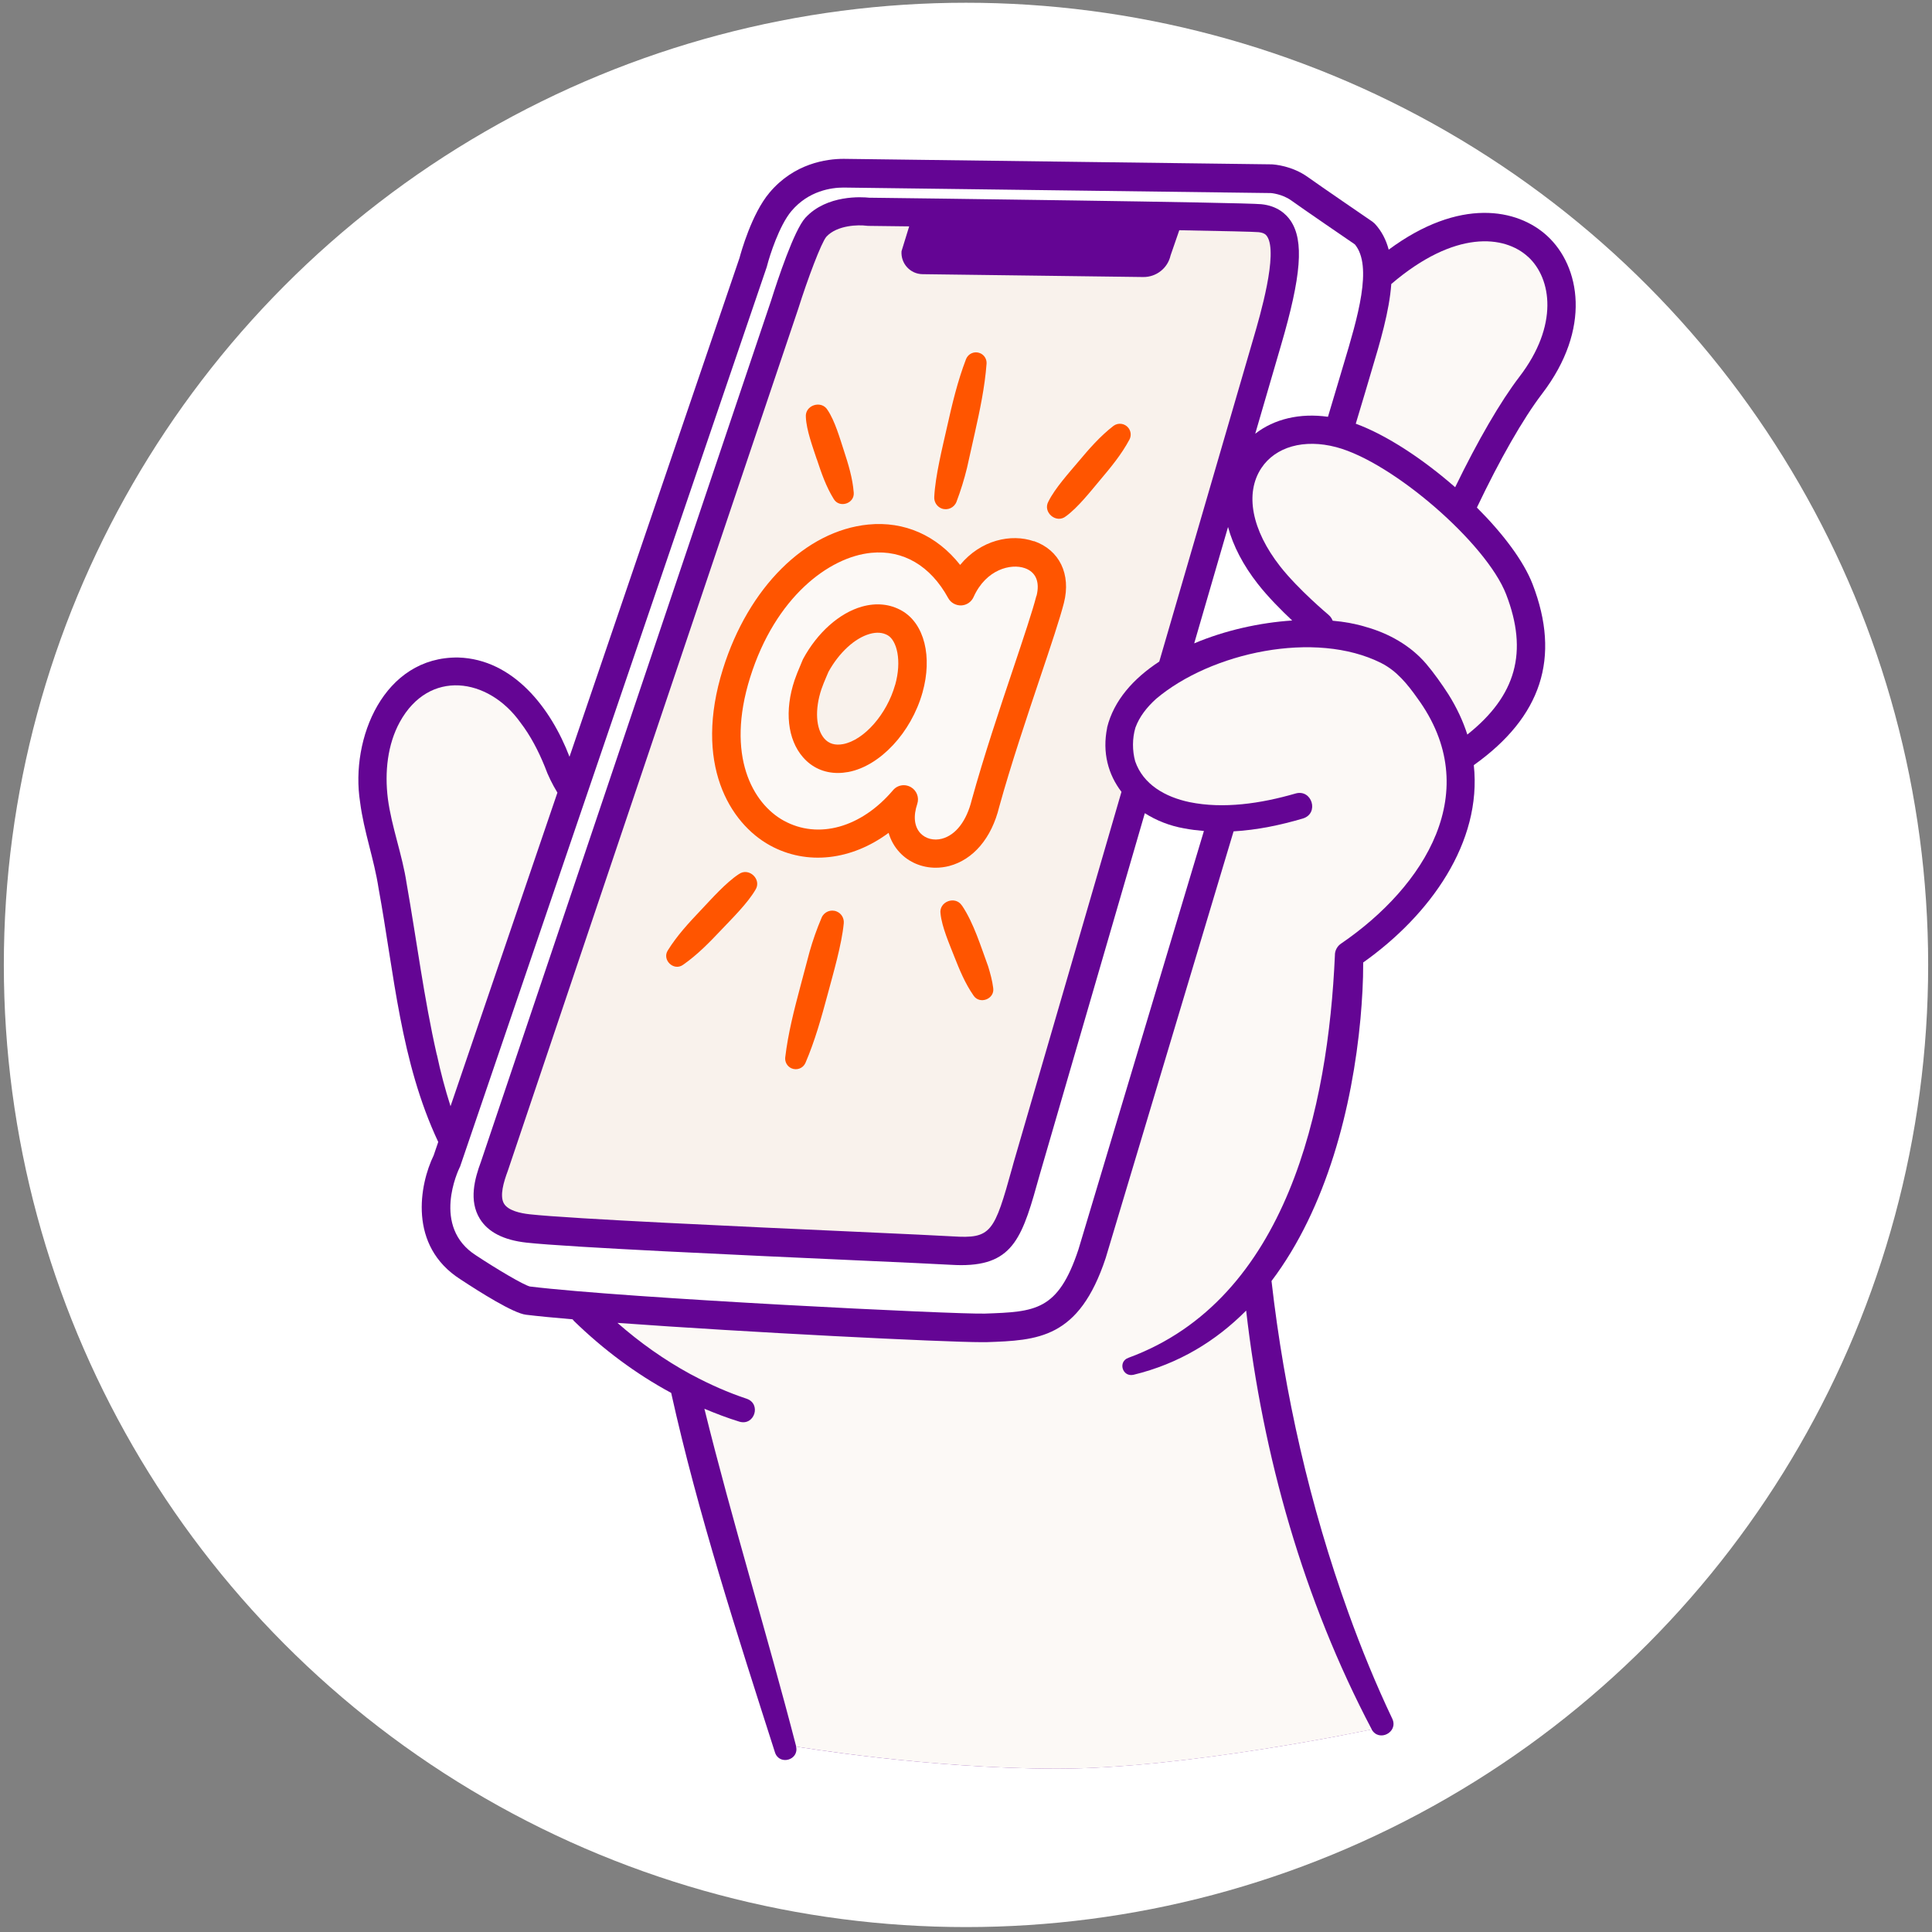
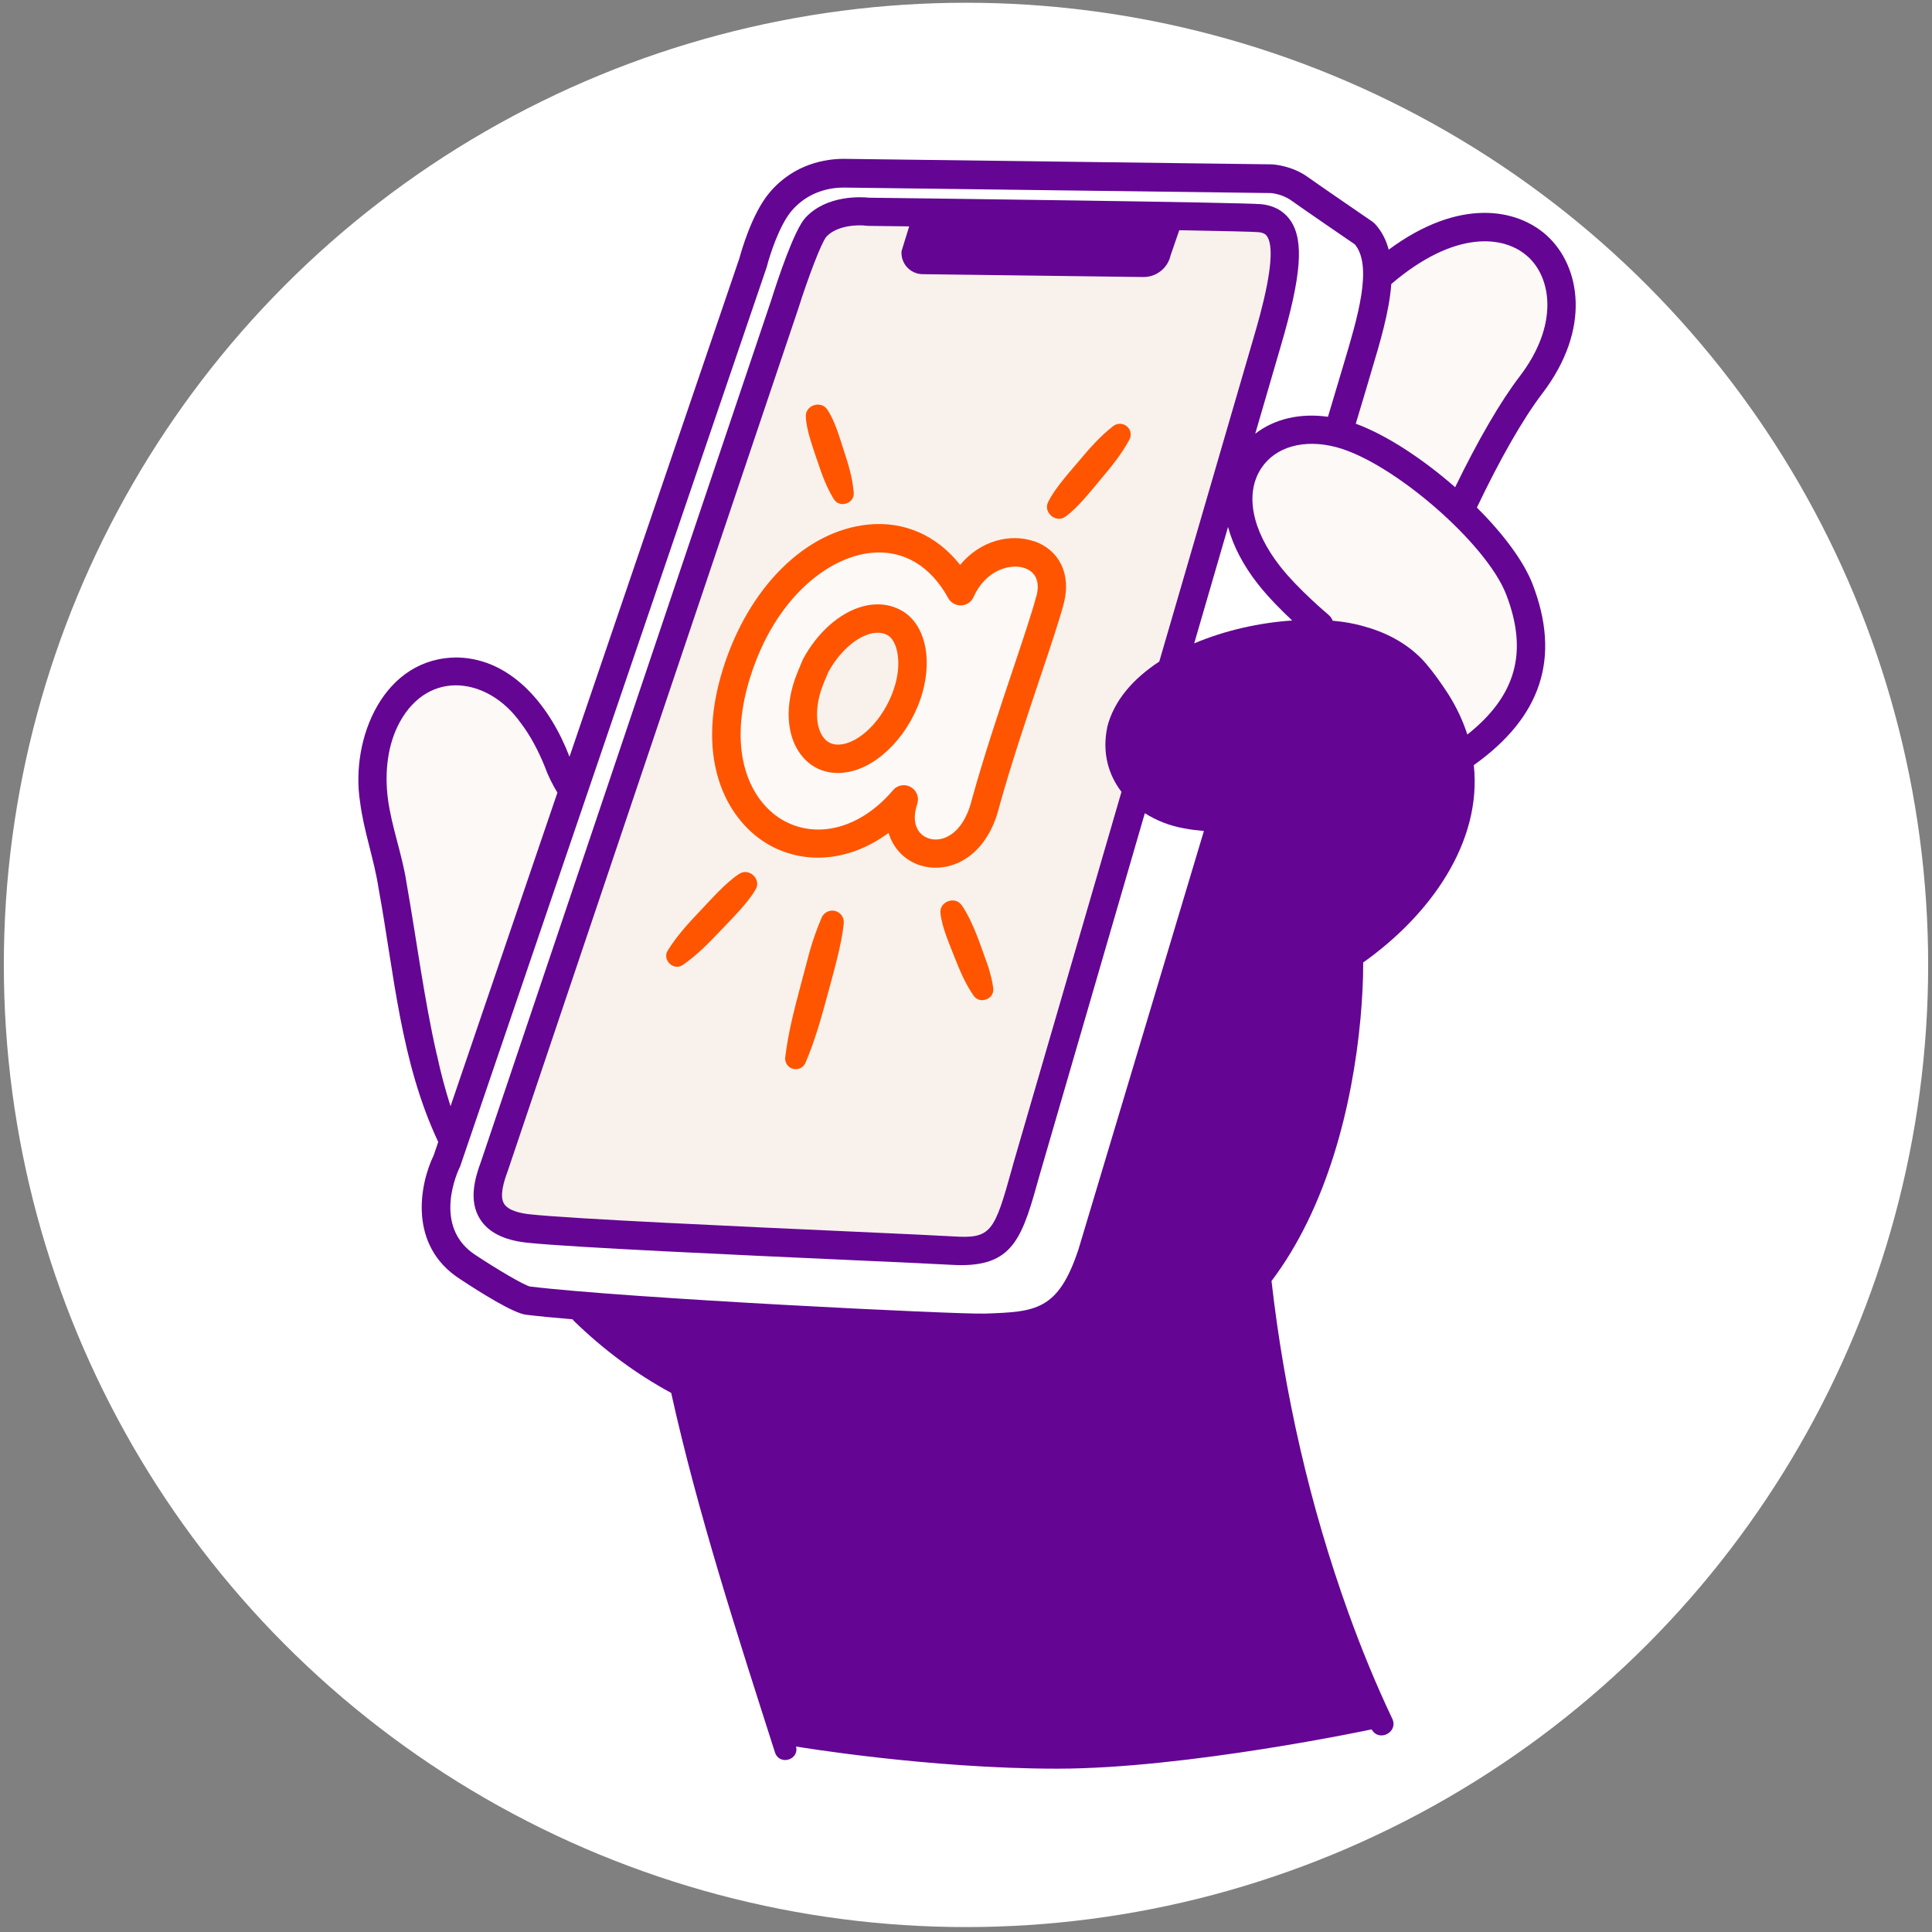
<svg xmlns="http://www.w3.org/2000/svg" width="252" height="252" viewBox="0 0 252 252" fill="none">
  <rect x="0" y="0" width="252" height="252" fill="#808080" stroke="none" />
  <circle cx="126" cy="125.858" r="125.5" fill="white" />
  <g clip-path="url(#clip0_92_979)">
    <path d="M137.928 234.424C124.75 234.424 111.562 232.728 105.979 231.908C105.019 232.784 103.733 233.296 102.41 233.296C100.173 233.296 98.272 231.908 97.554 229.764L96.855 227.583C92.307 213.38 87.61 198.72 84.273 184.134C80.294 181.832 76.51 178.989 72.996 175.681C71.011 175.504 69.389 175.336 68.15 175.187C67.246 175.075 65.373 174.851 58.019 169.996C50.246 165.065 50.004 155.857 53.098 149.296L53.145 149.147C49.594 140.992 48.252 132.446 46.956 124.17C46.565 121.663 46.155 119.062 45.698 116.546L45.68 116.443C45.428 114.822 45.018 113.219 44.589 111.523C44.077 109.5 43.545 107.403 43.257 105.138C42.287 98.838 44.114 91.904 47.916 87.459C50.945 83.917 54.981 82.044 59.585 82.044H59.837C65.056 82.211 69.818 84.914 73.453 89.584L92.885 32.583C93.332 30.915 94.852 25.891 97.517 22.732C101.711 17.755 107.163 17 110.043 17L166.056 17.727C166.922 17.764 169.951 18.053 172.803 20.104C173.866 20.868 177.771 23.552 181.061 25.807L181.228 25.919L181.443 26.087L181.918 26.488L182.058 26.637C182.226 26.814 182.393 27.01 182.542 27.196C186.28 25.09 190.008 24.027 193.643 24.027C197.762 24.027 201.574 25.462 204.37 28.063C209.794 33.096 212.021 43.254 204.071 53.637C202.058 56.265 199.617 60.422 197.1 65.492C199.495 68.129 202.068 71.475 203.372 74.858C207.455 85.455 204.994 94.43 196.066 101.569C196.196 110.786 190.893 120.227 181.508 127.441C181.461 129.174 181.35 131.02 181.163 133.191C180.408 141.337 177.929 156.435 169.718 168.104C171.433 182.261 174.676 196.035 179.374 209.093C181.089 213.846 182.971 218.394 184.966 222.597C185.739 224.265 185.627 226.129 184.677 227.621C183.707 229.14 181.983 230.081 180.175 230.081C179.374 230.081 178.609 229.904 177.929 229.568C172.011 230.752 152.542 234.415 137.919 234.415L137.928 234.424Z" fill="white" />
    <path d="M192.636 66.21C195.646 59.882 198.657 54.625 201.126 51.382C207.66 42.845 206.075 34.727 201.844 30.803C197.939 27.178 190.353 25.743 181.135 32.565C180.8 31.297 180.222 30.151 179.327 29.182L179.01 28.911C178.945 28.865 172.169 24.233 170.613 23.114C168.516 21.605 166.205 21.456 165.888 21.437L110.043 20.719C107.815 20.719 103.593 21.297 100.369 25.128C98.039 27.886 96.641 32.956 96.454 33.655L74.282 98.708C71.868 92.371 66.957 85.987 59.79 85.763C50.041 85.623 45.67 96.35 46.966 104.608C47.46 108.485 48.792 112.026 49.38 115.876C51.421 127.004 52.222 138.439 57.162 148.952L56.565 150.704C54.739 154.46 53.182 162.503 60.079 166.883C62.549 168.514 66.948 171.292 68.606 171.487C70.144 171.674 72.232 171.879 74.683 172.084C74.739 172.158 74.795 172.233 74.87 172.308C78.644 175.98 82.913 179.186 87.545 181.683C91.021 197.369 96.184 213.259 101.086 228.581C101.664 230.324 104.255 229.569 103.836 227.808C103.836 227.808 121.04 230.697 137.919 230.697C154.797 230.697 178.908 225.571 178.908 225.571C179.858 227.276 182.412 225.944 181.61 224.201C179.467 219.69 177.575 215.067 175.879 210.361C170.855 196.409 167.528 181.823 165.85 167.088C173.055 157.554 176.391 144.376 177.454 132.866C177.668 130.433 177.817 128.029 177.808 125.54C186.541 119.352 193.326 109.873 192.235 99.799C201.08 93.498 203.596 85.781 199.905 76.201C198.731 73.162 196.019 69.574 192.627 66.191L192.636 66.21Z" fill="#640594" />
-     <path d="M147.826 179.324C146.4 179.632 145.785 177.609 147.183 177.106C167.947 169.482 173.241 144.356 174.117 124.626C174.099 123.964 174.453 123.367 174.975 123.041C185.804 115.623 193.754 103.18 184.854 91.037C183.586 89.247 182.179 87.504 180.166 86.489C171.564 82.145 157.947 85.1 150.78 91.167C149.587 92.257 148.627 93.46 148.096 94.914C147.677 96.33 147.686 97.924 148.068 99.303C149.112 102.323 151.973 103.954 155.151 104.625C159.578 105.529 164.415 104.821 168.963 103.507C171.126 102.873 172.104 106.088 169.951 106.759C167.043 107.617 164.005 108.26 160.902 108.437L144.219 164.095C140.724 174.636 135.384 174.832 128.627 175.065C128.487 175.065 128.301 175.065 128.086 175.065C122.998 175.065 97.34 173.779 80.536 172.549C83.453 175.112 86.631 177.367 90.033 179.222C90.117 179.259 90.201 179.305 90.285 179.352C92.568 180.573 94.935 181.626 97.396 182.446C99.325 183.108 98.421 186.006 96.454 185.438C94.898 184.963 93.37 184.375 91.878 183.751C95.485 198.374 100.108 213.323 103.854 227.816C103.854 227.816 121.059 230.705 137.937 230.705C154.816 230.705 178.926 225.579 178.926 225.579C170.017 208.663 164.723 189.921 162.542 170.945C158.609 174.906 153.763 177.889 147.835 179.324H147.826Z" fill="#FCF9F6" />
    <path d="M157.034 108.381L140.668 162.968C138.012 171.001 135.03 171.104 128.496 171.337C124.89 171.467 81.654 169.333 69.119 167.805C68.299 167.609 64.851 165.568 62.111 163.76C56.22 160.023 59.809 152.576 59.958 152.268L60.014 152.157L100.015 34.81L100.052 34.67C100.397 33.318 101.646 29.413 103.221 27.54C105.476 24.865 108.468 24.465 110.024 24.465L165.767 25.182C165.767 25.182 167.23 25.285 168.432 26.151C169.895 27.204 175.581 31.1 176.718 31.874C179.094 34.716 177.062 41.492 175.264 47.485C174.993 48.389 174.723 49.283 174.471 50.15L173.213 54.363C169.551 53.85 166.205 54.642 163.726 56.572C165.45 50.663 166.661 46.487 167.081 45.062C169.746 35.975 170.1 31.417 168.348 28.798C167.761 27.931 166.624 26.85 164.527 26.636C162.178 26.394 118.785 25.853 113.361 25.788C112.503 25.695 107.862 25.359 105.057 28.398C103.584 29.991 101.431 36.496 100.583 39.19L62.735 151.523C61.906 153.75 61.132 156.602 62.586 158.969C63.658 160.712 65.699 161.756 68.672 162.082C74.152 162.688 96.659 163.713 111.543 164.384C117.667 164.664 122.504 164.878 123.976 164.971C124.47 164.999 124.936 165.018 125.374 165.018C132.336 165.018 133.408 161.15 135.607 153.247L149.326 106.07C150.836 107.03 152.579 107.719 154.434 108.045C155.3 108.213 156.167 108.316 157.034 108.39V108.381Z" fill="white" />
    <path d="M160.184 68.754C160.846 71.196 162.141 73.712 164.071 76.172C165.422 77.897 167.155 79.63 168.544 80.935C164.313 81.215 159.774 82.221 155.766 83.917C157.323 78.577 158.814 73.451 160.175 68.754H160.184Z" fill="white" />
    <path d="M144.415 94.906C143.744 98.168 144.564 101.048 146.279 103.284L132.206 151.655L132.047 152.242C129.671 160.807 129.307 161.59 124.219 161.264C122.709 161.17 117.862 160.947 111.721 160.667C96.874 159.996 74.45 158.98 69.082 158.384C67.861 158.253 66.286 157.899 65.745 157.004C65.13 155.998 65.717 154.115 66.23 152.736L104.106 40.31C105.346 36.377 107.126 31.642 107.788 30.878C109.213 29.331 112.037 29.312 112.997 29.443L113.221 29.461C114.936 29.48 116.744 29.508 118.589 29.527L117.592 32.761C117.471 34.364 118.72 35.743 120.332 35.762L149.112 36.134C150.818 36.153 152.309 34.988 152.682 33.32L153.819 30.03C159.588 30.132 163.576 30.226 164.154 30.282C164.863 30.356 165.124 30.598 165.273 30.831C166.745 33.031 164.322 41.279 163.53 43.991C162.551 47.337 157.211 65.678 151.209 86.294C147.817 88.512 145.272 91.383 144.405 94.897L144.415 94.906Z" fill="#F9F2EC" />
    <path d="M191.396 95.827C190.837 94.075 190.026 92.323 188.927 90.57C188.097 89.284 187.016 87.747 186.028 86.591C183.968 84.177 181.089 82.583 178.088 81.754C176.82 81.362 175.376 81.102 173.828 80.962C173.717 80.682 173.549 80.421 173.297 80.207C173.26 80.169 169.346 76.898 166.978 73.879C163.269 69.144 162.346 64.354 164.518 61.064C166.363 58.268 170.1 57.215 174.294 58.324C181.666 60.272 193.885 70.868 196.457 77.532C199.346 85.025 197.781 90.738 191.396 95.808V95.827Z" fill="#FCF9F6" />
    <path d="M134.853 70.6C131.898 69.574 127.928 70.422 125.234 73.684C122.205 69.845 117.965 67.953 113.249 68.419C105.066 69.23 97.629 76.62 94.302 87.245C90.425 99.612 95.178 107.376 100.425 110.265C105.253 112.921 111.078 112.213 115.905 108.634C116.185 109.594 116.669 110.461 117.359 111.197C118.561 112.483 120.267 113.182 122.047 113.182C122.625 113.182 123.212 113.108 123.799 112.959C126.959 112.129 129.345 109.305 130.332 105.242C131.842 99.78 133.967 93.452 135.673 88.363C137.061 84.235 138.254 80.674 138.776 78.624C139.718 74.896 138.189 71.737 134.871 70.581L134.853 70.6Z" fill="#FF5500" />
    <path d="M135.179 77.728C134.694 79.639 133.52 83.143 132.159 87.207C130.435 92.333 128.301 98.717 126.753 104.327C126.082 107.077 124.666 108.922 122.858 109.398C121.795 109.677 120.733 109.398 120.062 108.689C119.251 107.822 119.102 106.462 119.642 104.859C119.922 104.02 119.568 103.097 118.794 102.659C118.505 102.501 118.198 102.417 117.89 102.417C117.359 102.417 116.837 102.641 116.483 103.069C112.326 107.962 106.725 109.519 102.223 107.04C98.197 104.821 94.637 98.596 97.843 88.362C101.124 77.887 108.132 72.649 113.631 72.109C117.797 71.698 121.367 73.786 123.678 78.008C124.013 78.623 124.675 78.987 125.374 78.968C126.073 78.94 126.698 78.521 126.986 77.878C128.617 74.243 131.87 73.479 133.66 74.103C135.113 74.606 135.663 75.902 135.197 77.738L135.179 77.728Z" fill="#FCF9F6" />
    <path d="M106.539 59.89C107.135 61.689 107.741 63.469 108.757 65.1C109.493 66.321 111.478 65.687 111.357 64.252C111.208 62.341 110.649 60.542 110.062 58.744C109.54 57.15 108.897 54.895 107.955 53.496C107.163 52.136 104.954 52.835 105.113 54.419C105.187 56.106 106.007 58.296 106.529 59.89H106.539Z" fill="#FF5500" />
-     <path d="M122.811 66.32C123.594 66.619 124.461 66.227 124.759 65.454C125.309 64 125.766 62.527 126.129 61.036L127.136 56.535C127.807 53.524 128.45 50.514 128.683 47.429C128.72 46.851 128.384 46.283 127.816 46.059C127.108 45.77 126.297 46.115 126.008 46.833C124.899 49.722 124.191 52.714 123.519 55.724C122.923 58.371 121.991 62.108 121.861 64.801C121.814 65.454 122.187 66.078 122.83 66.33L122.811 66.32Z" fill="#FF5500" />
    <path d="M145.226 55.556C143.483 56.907 142.066 58.538 140.668 60.206C139.429 61.679 137.611 63.683 136.754 65.407C135.962 66.805 137.77 68.361 139.037 67.336C140.603 66.199 142.262 64.074 143.501 62.602C144.909 60.933 146.288 59.265 147.323 57.327C147.565 56.861 147.537 56.273 147.192 55.826C146.726 55.211 145.841 55.09 145.226 55.556Z" fill="#FF5500" />
    <path d="M96.352 114.029C94.665 115.138 92.81 117.245 91.422 118.708C89.856 120.358 88.318 122.016 87.107 123.964C86.314 125.204 87.88 126.714 89.092 125.847C90.974 124.533 92.549 122.911 94.115 121.252C95.495 119.798 97.508 117.813 98.523 116.08C99.418 114.728 97.685 113.06 96.352 114.029Z" fill="#FF5500" />
    <path d="M109.148 118.895C108.384 118.569 107.499 118.923 107.172 119.687C106.548 121.15 106.026 122.632 105.597 124.142L104.386 128.7C103.575 131.747 102.792 134.795 102.419 137.936C102.363 138.513 102.671 139.091 103.23 139.343C103.929 139.65 104.749 139.343 105.057 138.644C106.306 135.736 107.144 132.707 107.965 129.659C108.682 126.975 109.791 123.201 110.052 120.461C110.127 119.808 109.782 119.165 109.148 118.895Z" fill="#FF5500" />
    <path d="M125.458 118.103C124.591 116.789 122.42 117.609 122.681 119.194C122.858 120.909 123.818 123.089 124.442 124.692C125.151 126.491 125.878 128.271 126.996 129.874C127.797 131.049 129.755 130.312 129.55 128.877C129.428 127.898 129.168 126.966 128.888 126.044C127.937 123.472 127.015 120.396 125.468 118.103H125.458Z" fill="#FF5500" />
    <path d="M199.337 33.514C202.385 36.338 203.326 42.433 198.191 49.134C195.702 52.387 192.757 57.466 189.803 63.552C185.609 59.88 180.856 56.739 176.839 55.267L178.06 51.194C178.311 50.318 178.581 49.432 178.842 48.547C180.026 44.605 181.219 40.588 181.471 37.046C189.765 29.954 196.252 30.662 199.328 33.514H199.337Z" fill="#FCF9F6" />
    <path d="M56.975 137.58C55.298 130.208 54.357 122.706 53.033 115.203C52.483 111.513 51.076 107.859 50.591 104.178C50.153 100.692 50.554 97.085 52.148 94.177C55.96 87.234 63.676 88.371 67.861 94.215C69.184 95.93 70.238 97.961 71.067 100.012C71.477 101.158 72.055 102.323 72.707 103.386L58.765 144.291C58.066 142.091 57.469 139.854 56.985 137.571L56.975 137.58Z" fill="#FCF9F6" />
    <path d="M117.629 79.658C116.101 78.781 114.302 78.595 112.419 79.126C109.484 79.956 106.613 82.509 104.749 85.958C104.721 86.014 104.684 86.079 104.665 86.144C104.563 86.396 104.46 86.638 104.358 86.89C104.106 87.477 103.854 88.083 103.64 88.716C102.307 92.696 102.717 96.452 104.74 98.773C105.914 100.124 107.499 100.823 109.288 100.823C109.735 100.823 110.192 100.776 110.658 100.693C114.787 99.91 118.85 95.557 120.323 90.338C121.646 85.641 120.565 81.354 117.648 79.667L117.629 79.658Z" fill="#FF5500" />
    <path d="M116.753 89.332C115.681 93.153 112.699 96.546 109.968 97.058C108.934 97.254 108.114 97.012 107.526 96.341C106.408 95.064 106.259 92.529 107.144 89.891C107.312 89.397 107.526 88.885 107.759 88.335C107.862 88.102 107.955 87.869 108.058 87.636C109.437 85.129 111.487 83.237 113.435 82.687C114.349 82.426 115.141 82.491 115.793 82.864C116.968 83.544 117.657 86.145 116.762 89.332H116.753Z" fill="#F9F2EC" />
  </g>
  <defs>
    <clipPath id="clip0_92_979">
      <rect width="166.262" height="217.424" fill="white" transform="translate(43 17)" />
    </clipPath>
  </defs>
</svg>